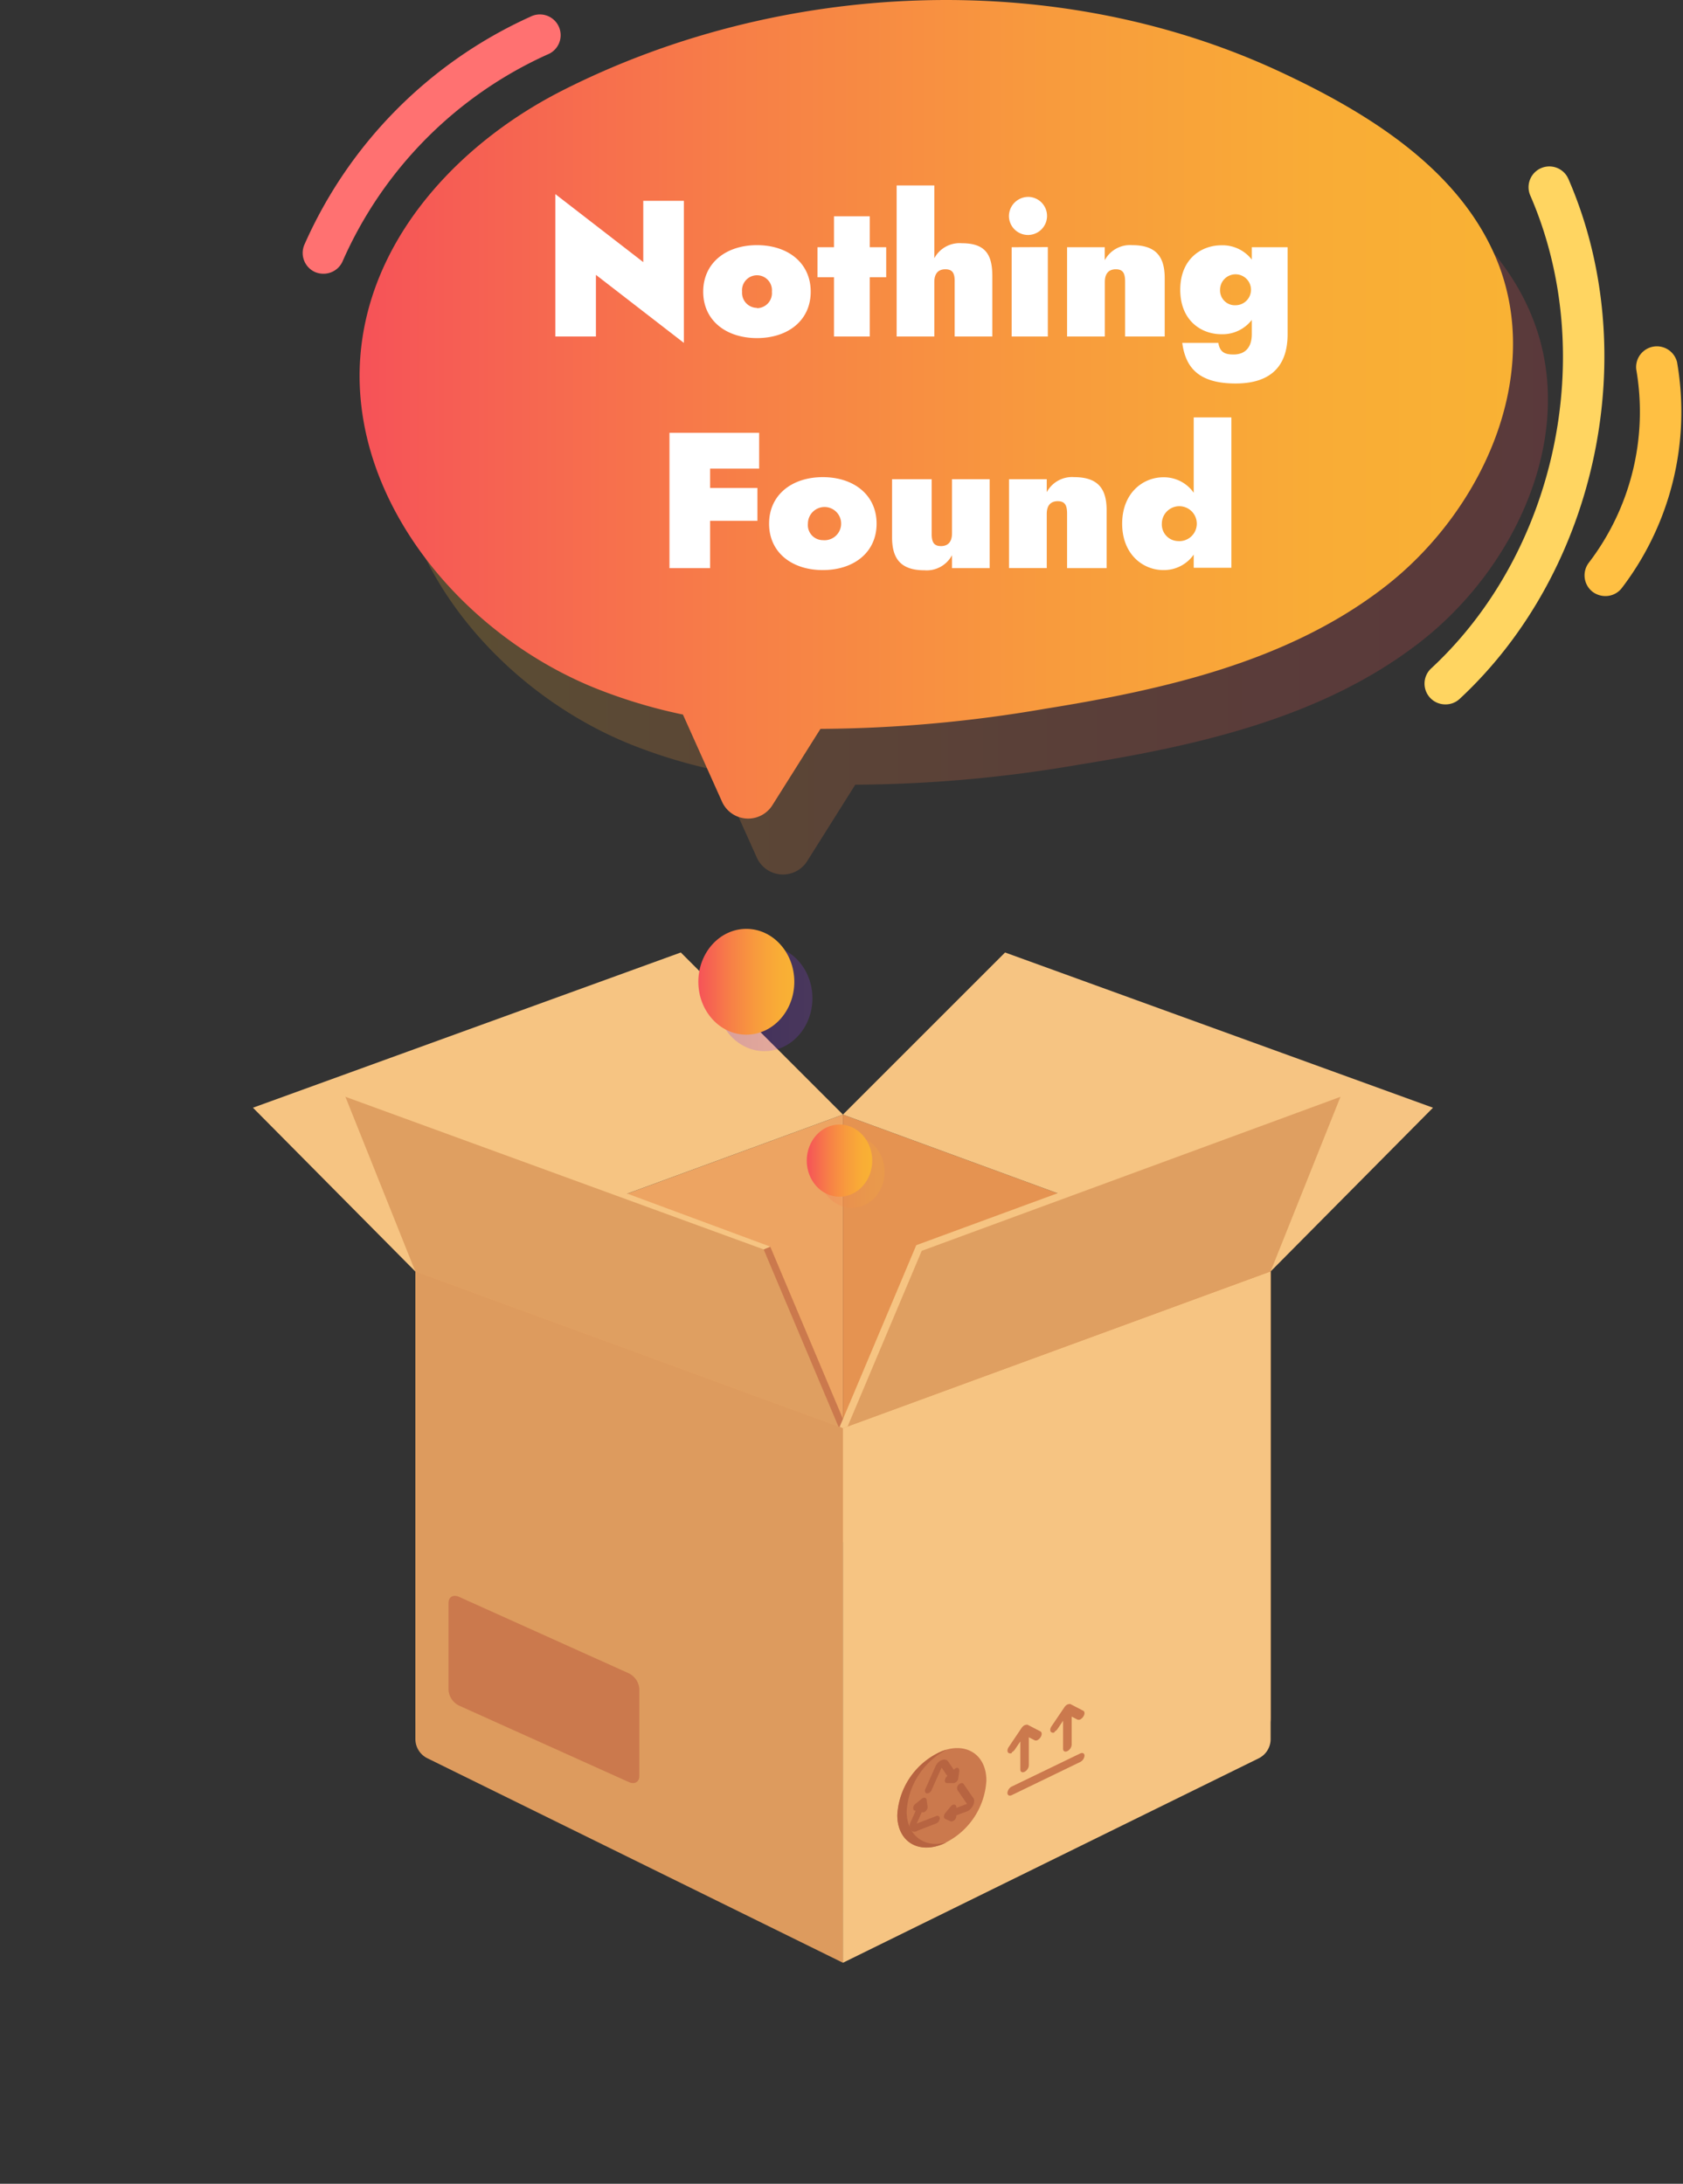
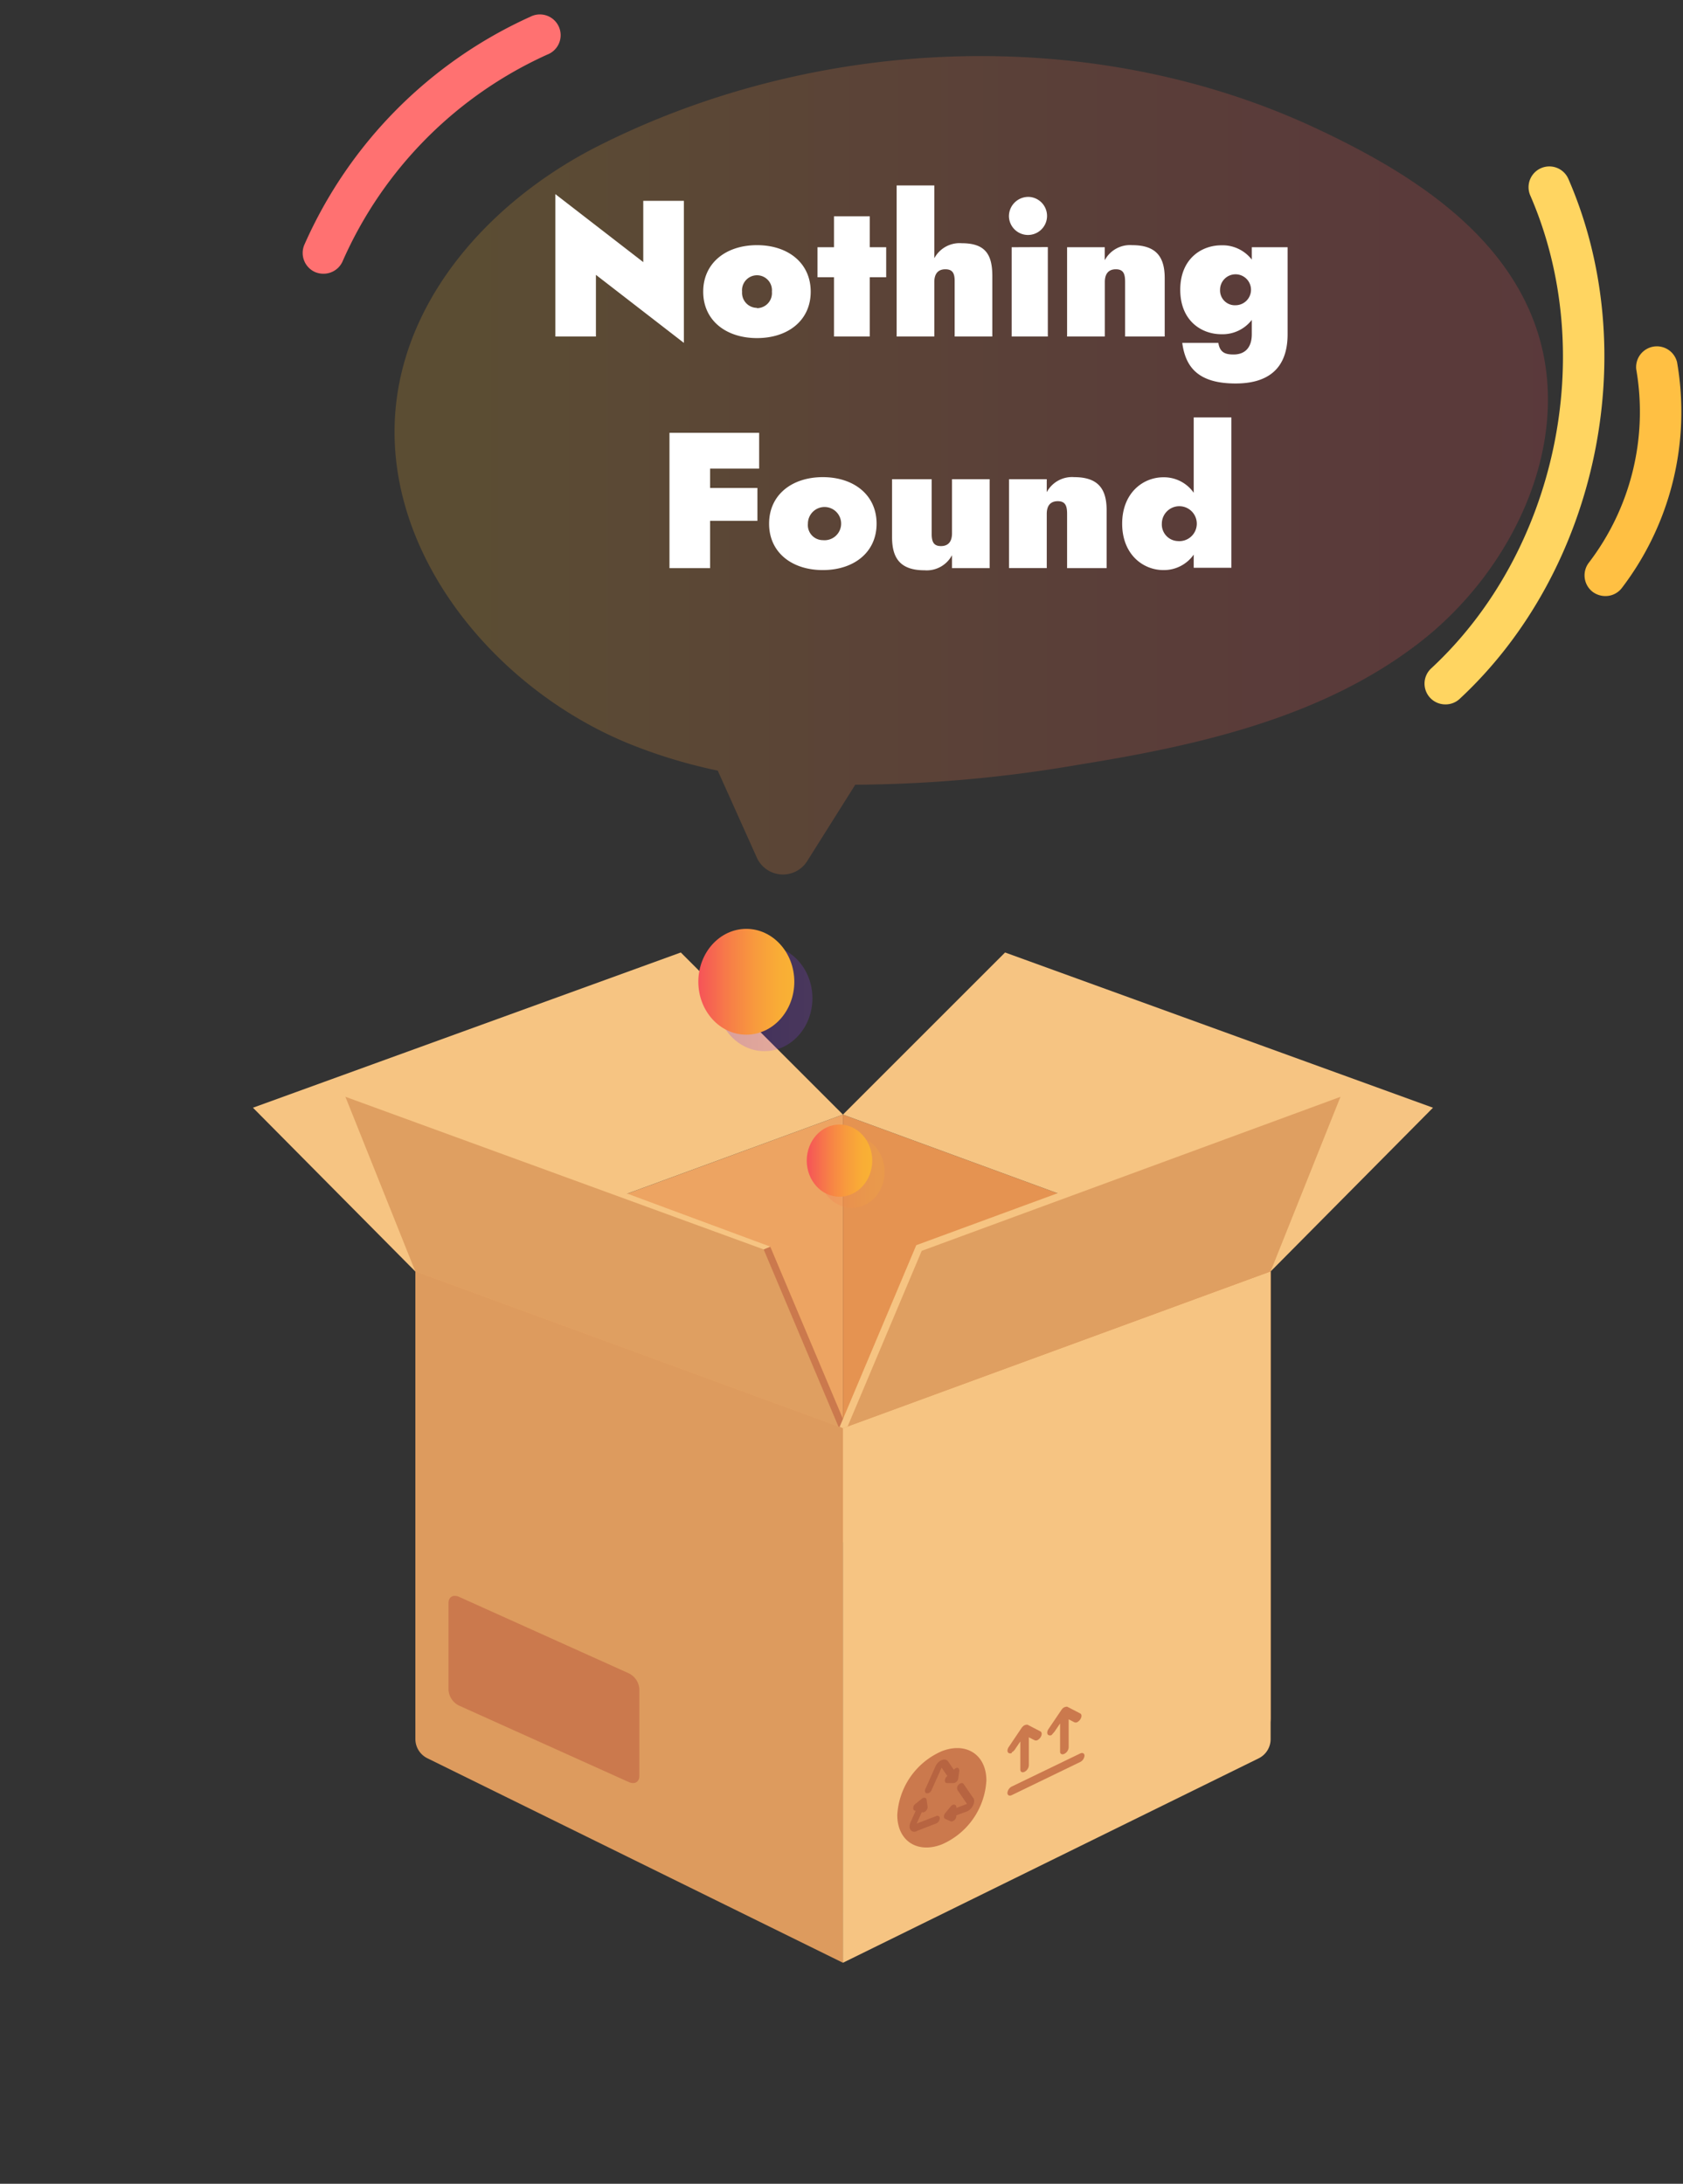
<svg xmlns="http://www.w3.org/2000/svg" xmlns:xlink="http://www.w3.org/1999/xlink" width="235" height="305" viewBox="0 0 235 305">
  <rect x="0" y="0" width="235" height="305" fill="#333333" stroke="none" />
  <defs>
    <filter id="b" x="-4.78" y="-8364.05" width="141" height="32766" filterUnits="userSpaceOnUse" color-interpolation-filters="sRGB">
      <feFlood flood-color="#fff" result="bg" />
      <feBlend in="SourceGraphic" in2="bg" />
    </filter>
    <mask id="a" x="-4.78" y="-8364.05" width="141" height="32766" maskUnits="userSpaceOnUse">
      <g filter="url(#b)" />
    </mask>
    <linearGradient id="c" x1="50.75" y1="297.65" x2="86.25" y2="227.13" gradientUnits="userSpaceOnUse">
      <stop offset="0.02" />
      <stop offset="0.04" stop-color="#070707" />
      <stop offset="0.15" stop-color="#404040" />
      <stop offset="0.27" stop-color="#737373" />
      <stop offset="0.39" stop-color="#9e9e9e" />
      <stop offset="0.51" stop-color="#c1c1c1" />
      <stop offset="0.63" stop-color="#dcdcdc" />
      <stop offset="0.75" stop-color="#f0f0f0" />
      <stop offset="0.87" stop-color="#fbfbfb" />
      <stop offset="1" stop-color="#fff" />
    </linearGradient>
    <filter id="e" x="-4.78" y="233.33" width="141" height="72.14" filterUnits="userSpaceOnUse" color-interpolation-filters="sRGB">
      <feFlood flood-color="#fff" result="bg" />
      <feBlend in="SourceGraphic" in2="bg" />
    </filter>
    <mask id="d" x="-4.78" y="233.33" width="141" height="72.14" maskUnits="userSpaceOnUse">
      <g mask="url(#a)" filter="url(#e)">
        <polygon points="-4.78 270.86 84.24 233.33 136.22 264.97 54.93 305.48 -4.78 270.86" fill="url(#c)" style="mix-blend-mode:multiply" />
      </g>
    </mask>
    <linearGradient id="f" x1="53" y1="297.89" x2="88.11" y2="228.14" gradientUnits="userSpaceOnUse">
      <stop offset="0.02" stop-color="#fff" />
      <stop offset="0.17" stop-color="#ebe1d8" />
      <stop offset="0.33" stop-color="#d9c6b6" />
      <stop offset="0.49" stop-color="#cbb19b" />
      <stop offset="0.66" stop-color="#c1a287" />
      <stop offset="0.83" stop-color="#bb997c" />
      <stop offset="1" stop-color="#b99678" />
    </linearGradient>
    <linearGradient id="g" x1="55.09" y1="65" x2="216.15" y2="65" gradientUnits="userSpaceOnUse">
      <stop offset="0" stop-color="#f9b234" />
      <stop offset="0.08" stop-color="#f9b234" />
      <stop offset="0.12" stop-color="#f9ac36" />
      <stop offset="0.39" stop-color="#f88545" />
      <stop offset="0.63" stop-color="#f7694f" />
      <stop offset="0.84" stop-color="#f65856" />
      <stop offset="1" stop-color="#f65258" />
    </linearGradient>
    <linearGradient id="h" x1="50.21" y1="57.17" x2="211.26" y2="57.17" gradientUnits="userSpaceOnUse">
      <stop offset="0" stop-color="#f65258" />
      <stop offset="0.04" stop-color="#f65856" />
      <stop offset="0.33" stop-color="#f77f47" />
      <stop offset="0.6" stop-color="#f89b3d" />
      <stop offset="0.83" stop-color="#f9ac36" />
      <stop offset="1" stop-color="#f9b234" />
    </linearGradient>
    <linearGradient id="i" x1="100.04" y1="139.42" x2="113.44" y2="139.42" gradientUnits="userSpaceOnUse">
      <stop offset="0" stop-color="#5d06ff" />
      <stop offset="0.16" stop-color="#6d15ff" />
      <stop offset="0.49" stop-color="#8930ff" />
      <stop offset="0.78" stop-color="#9a40ff" />
      <stop offset="1" stop-color="#a046ff" />
    </linearGradient>
    <linearGradient id="j" x1="97.5" y1="137.12" x2="110.91" y2="137.12" gradientUnits="userSpaceOnUse">
      <stop offset="0" stop-color="#f65258" />
      <stop offset="0.04" stop-color="#f65856" />
      <stop offset="0.33" stop-color="#f77f47" />
      <stop offset="0.6" stop-color="#f89b3d" />
      <stop offset="0.83" stop-color="#f9ac36" />
      <stop offset="1" stop-color="#f9b234" />
    </linearGradient>
    <linearGradient id="k" x1="114.37" y1="163.67" x2="123.52" y2="163.67" gradientUnits="userSpaceOnUse">
      <stop offset="0" stop-color="#f65258" />
      <stop offset="0.04" stop-color="#f65856" />
      <stop offset="0.33" stop-color="#f77f47" />
      <stop offset="0.6" stop-color="#f89b3d" />
      <stop offset="0.83" stop-color="#f9ac36" />
      <stop offset="1" stop-color="#f9b234" />
    </linearGradient>
    <linearGradient id="l" x1="112.65" y1="162.1" x2="121.79" y2="162.1" xlink:href="#k" />
  </defs>
  <title>nothing.svg</title>
  <g mask="url(#d)">
    <polygon points="1.23 268.33 84.24 233.33 136.22 264.97 55.89 305 1.23 268.33" opacity="0.7" fill="url(#f)" />
  </g>
  <path d="M62.29,242.65l55.41-27.26V155.67L58,177.57V240A3,3,0,0,0,62.29,242.65Z" fill="#eda462" />
  <path d="M117.7,274.13l-58-28.55A3,3,0,0,1,58,242.9V177.57l59.72,21.89Z" fill="#dd9b5e" />
  <path d="M173.12,242.65,117.7,215.39V155.67l59.73,21.9V240A3,3,0,0,1,173.12,242.65Z" fill="#e59351" />
  <polygon points="140.34 133.03 117.7 155.67 177.43 177.57 200.09 154.71 140.34 133.03" fill="#f6c482" />
  <polygon points="35.32 154.71 57.98 177.57 117.7 155.67 95.06 133.03 35.32 154.71" fill="#f6c482" />
  <path d="M117.7,274.13l58.05-28.55a3,3,0,0,0,1.67-2.68V177.57L117.7,199.46Z" fill="#f6c482" />
  <path d="M87.79,248.89,64.11,238.22a2.63,2.63,0,0,1-1.48-2.16v-12.2c0-.83.66-1.2,1.48-.83L87.79,233.7a2.63,2.63,0,0,1,1.48,2.17v12.19C89.27,248.89,88.61,249.26,87.79,248.89Z" fill="#cb794d" />
  <path d="M137.73,248.68a10.36,10.36,0,0,1-6.22,8.92c-3.44,1.33-6.22-.51-6.22-4.1a10.34,10.34,0,0,1,6.22-8.92c3.43-1.33,6.22.51,6.22,4.1Zm0,0" fill="#cb794d" />
-   <path d="M126.6,253a10.4,10.4,0,0,1,5.57-8.63,5.67,5.67,0,0,0-.66.22,10.34,10.34,0,0,0-6.22,8.92c0,3.59,2.78,5.43,6.22,4.1a6.31,6.31,0,0,0,.66-.29c-3.13.87-5.57-1-5.57-4.32Zm0,0" fill="#b76441" />
  <path d="M128,255.73l2.73-1.06a.81.81,0,0,0,.49-.7.33.33,0,0,0-.49-.33L128,254.69h0a0,0,0,0,1,0,0l.71-1.6c.35.18.88-.34.81-.78l-.13-.9c0-.34-.37-.44-.68-.19l-.89.72a.72.72,0,0,0-.28.77.3.3,0,0,0,.32.19l-.72,1.61c-.39.86.1,1.55.88,1.25Zm0,0" fill="#b76441" />
  <path d="M135.88,251.1l-1.33-1.94c-.13-.19-.44-.16-.67.07a.66.66,0,0,0-.19.77l1.33,1.94s0,0,0,0l0,0-1.49.57a.41.41,0,0,0-.1-.39c-.17-.16-.48-.07-.69.19l-.76.92c-.23.3-.24.69,0,.8l.75.34c.21.09.52-.07.69-.35a.66.66,0,0,0,.1-.47L135,253c.78-.3,1.27-1.37.89-1.93Zm0,0" fill="#b76441" />
  <path d="M133.58,246.9a.75.75,0,0,0-.39.28l-.8-1.16c-.39-.57-1.38-.19-1.77.68l-1.4,3.14c-.14.3-.06.58.18.63a.68.68,0,0,0,.67-.45l1.41-3.14,0,0s0,0,0,0l.8,1.17a.8.8,0,0,0-.31.43c-.1.3,0,.55.28.56l.89,0a.77.77,0,0,0,.67-.71l.14-1c0-.3-.15-.49-.42-.43Zm0,0" fill="#b76441" />
  <path d="M150.83,244.9l-9.56,4.62a1.11,1.11,0,0,0-.6.89c0,.33.27.47.6.31l9.56-4.63a1.09,1.09,0,0,0,.6-.88c0-.33-.27-.47-.6-.31Zm0,0" fill="#cb794d" />
  <path d="M141.27,244.74a1.17,1.17,0,0,0,.43-.38l.77-1.14v3.93c0,.33.26.47.59.31a1.1,1.1,0,0,0,.6-.89v-3.93l.78.4a.49.49,0,0,0,.42,0,1.24,1.24,0,0,0,.42-.38c.23-.35.23-.72,0-.84l-1.79-.93a.42.42,0,0,0-.2,0,.79.79,0,0,0-.45.22,1.43,1.43,0,0,0-.2.23l-1.79,2.66c-.23.34-.23.72,0,.84a.45.45,0,0,0,.42,0Zm0,0" fill="#cb794d" />
-   <path d="M147.25,241.85a1.15,1.15,0,0,0,.42-.38l.77-1.14v3.93c0,.33.27.47.6.31a1.1,1.1,0,0,0,.6-.89v-3.93l.77.4a.49.49,0,0,0,.42,0,1.16,1.16,0,0,0,.42-.38c.24-.35.24-.72,0-.84l-1.79-.93a.38.38,0,0,0-.19,0,.82.82,0,0,0-.46.22,1.37,1.37,0,0,0-.19.23l-1.8,2.66c-.23.34-.23.72,0,.84a.48.48,0,0,0,.43,0Zm0,0" fill="#cb794d" />
+   <path d="M147.25,241.85l.77-1.14v3.93c0,.33.27.47.6.31a1.1,1.1,0,0,0,.6-.89v-3.93l.77.4a.49.49,0,0,0,.42,0,1.16,1.16,0,0,0,.42-.38c.24-.35.24-.72,0-.84l-1.79-.93a.38.38,0,0,0-.19,0,.82.82,0,0,0-.46.22,1.37,1.37,0,0,0-.19.23l-1.8,2.66c-.23.34-.23.72,0,.84a.48.48,0,0,0,.43,0Zm0,0" fill="#cb794d" />
  <polygon points="47.98 152.56 107.09 174.3 117.7 199.47 57.99 177.57 47.98 152.56" fill="#df9f61" />
  <polygon points="187.42 152.57 187.17 153.19 177.42 177.57 118.35 199.24 117.72 199.47 117.71 199.47 128.32 174.3 187.42 152.57" fill="#df9f61" />
  <polygon points="117.22 199.29 117.56 199.15 118.03 198.95 107.55 174.11 107.09 174.3 106.63 174.5 117.07 199.24 117.22 199.29" fill="#cb794d" />
  <polygon points="106.63 174.5 47.81 153.03 48.16 152.09 107.55 174.11 106.63 174.5" fill="#f6c482" />
  <polygon points="187.59 153.04 187.17 153.19 128.7 174.7 118.35 199.24 117.72 199.47 117.71 199.47 117.25 199.27 127.94 173.91 187.25 152.1 187.42 152.57 187.59 153.04" fill="#f6c482" />
  <path d="M214.22,45c-4.95-13.26-18.19-21.4-31-27.33C152,3.29,113.79,5.07,83.47,20.42,69.78,27.36,57.9,39.67,55.52,54.83,52.23,75.77,68.37,96,88,103.94a72.76,72.76,0,0,0,12.22,3.69l5.47,12.18a4,4,0,0,0,7,.49l6.73-10.7a188.68,188.68,0,0,0,31.28-2.81c16.77-2.69,34-6.61,47.45-17S220.17,60.91,214.22,45Z" opacity="0.2" fill="url(#g)" />
-   <path d="M209.34,37.17c-5-13.26-18.19-21.4-31-27.33-31.17-14.38-69.39-12.6-99.71,2.75C64.9,19.52,53,31.83,50.64,47c-3.29,20.94,12.84,41.19,32.5,49.12A72.76,72.76,0,0,0,95.36,99.8L100.83,112a4,4,0,0,0,7,.49l6.73-10.69A189.86,189.86,0,0,0,145.87,99c16.76-2.69,34-6.61,47.44-17S215.29,53.08,209.34,37.17Z" fill="url(#h)" />
  <path d="M45.18,38.23A3,3,0,0,1,44,38a2.92,2.92,0,0,1-1.5-3.82A62.71,62.71,0,0,1,74.07,2.33a2.9,2.9,0,1,1,2.36,5.29A56.76,56.76,0,0,0,47.84,36.49,2.9,2.9,0,0,1,45.18,38.23Z" fill="#ff7171" />
  <path d="M201.81,98.38a2.9,2.9,0,0,1-2-5c17.59-16.3,23.42-44.1,13.86-66.09A2.9,2.9,0,1,1,219,25c10.51,24.17,4.1,54.73-15.23,72.65A2.87,2.87,0,0,1,201.81,98.38Z" fill="#ffd561" />
  <path d="M224.15,83.25a3,3,0,0,1-1.78-.6,2.91,2.91,0,0,1-.51-4.07,34.7,34.7,0,0,0,6.61-27,2.9,2.9,0,0,1,5.7-1,40.56,40.56,0,0,1-7.73,31.57A2.88,2.88,0,0,1,224.15,83.25Z" fill="#ffc043" />
  <ellipse cx="106.74" cy="139.42" rx="6.7" ry="7.39" opacity="0.2" fill="url(#i)" />
  <ellipse cx="104.21" cy="137.12" rx="6.7" ry="7.39" fill="url(#j)" />
  <ellipse cx="118.95" cy="163.67" rx="4.57" ry="5.04" opacity="0.2" fill="url(#k)" />
  <ellipse cx="117.22" cy="162.1" rx="4.57" ry="5.04" fill="url(#l)" />
  <path d="M95.49,28.05V47.89l-12.28-9.5V47H77.54V27.11l12.28,9.5V28.05Z" fill="#fff" />
  <path d="M105.7,34.24c4.32,0,7.5,2.48,7.5,6.5s-3.18,6.48-7.5,6.48-7.51-2.46-7.51-6.48S101.38,34.24,105.7,34.24Zm0,8.8a2.1,2.1,0,0,0,2.08-2.3,2.09,2.09,0,1,0-4.16,0A2.1,2.1,0,0,0,105.7,43Z" fill="#fff" />
  <path d="M116.45,34.53V30.21h5v4.32h2.29v4.19h-2.29V47h-5V38.72h-2.3V34.53Z" fill="#fff" />
  <path d="M132,37.61c-.94,0-1.54.54-1.54,1.78V47h-5.26V25.9h5.26V36.07a4,4,0,0,1,3.84-2.1c3.37,0,4.26,1.67,4.26,4.61V47h-5.26V39.39C133.32,38.28,133.1,37.61,132,37.61Z" fill="#fff" />
  <path d="M143.8,27.51a2.66,2.66,0,1,1-2.92,2.65A2.7,2.7,0,0,1,143.8,27.51Zm2.51,7V47h-5.05V34.53Z" fill="#fff" />
  <path d="M155.81,37.61c-.95,0-1.54.54-1.54,1.78V47H149V34.53h5.26v1.81a4,4,0,0,1,3.83-2.1c3.38,0,4.54,1.67,4.54,4.61V47H157.1V39.39C157.1,38.28,156.89,37.61,155.81,37.61Z" fill="#fff" />
  <path d="M170.12,47.89c.22,1.38,1,1.62,2.13,1.62,1.62,0,2.54-1,2.54-2.83v-2a5.15,5.15,0,0,1-4.24,2c-2.83,0-5.75-1.92-5.75-6.21s2.92-6.21,5.75-6.21a5.15,5.15,0,0,1,4.24,2V34.53h5V46.68c0,5.1-3.07,6.88-7.26,6.88-5.26,0-7-2.32-7.45-5.67Zm2.46-5.26a2.16,2.16,0,1,0-2.22-2.16A2.07,2.07,0,0,0,172.58,42.63Z" fill="#fff" />
  <path d="M106,60.45v5H99.15v2.7h6.61v4.59H99.15v6.61H93.48V60.45Z" fill="#fff" />
  <path d="M114.89,66.64c4.32,0,7.51,2.48,7.51,6.5s-3.19,6.48-7.51,6.48-7.5-2.46-7.5-6.48S110.57,66.64,114.89,66.64Zm0,8.8a2.32,2.32,0,1,0-2.08-2.3A2.1,2.1,0,0,0,114.89,75.44Z" fill="#fff" />
  <path d="M131.39,76.27c.94,0,1.54-.54,1.54-1.78V66.93h5.26V79.35h-5.26V77.54a4,4,0,0,1-3.84,2.11c-3.37,0-4.53-1.68-4.53-4.62v-8.1h5.53v7.56C130.09,75.6,130.31,76.27,131.39,76.27Z" fill="#fff" />
  <path d="M147.7,70c-.95,0-1.54.54-1.54,1.78v7.56h-5.27V66.93h5.27v1.81a4,4,0,0,1,3.83-2.1c3.37,0,4.53,1.67,4.53,4.61v8.1H149V71.79C149,70.68,148.78,70,147.7,70Z" fill="#fff" />
  <path d="M162.44,66.66a5.08,5.08,0,0,1,4.24,2.16V58.3h5.26v21h-5.26V77.46a5.08,5.08,0,0,1-4.24,2.16c-2.84,0-5.75-2.19-5.75-6.48S159.6,66.66,162.44,66.66Zm2,8.91a2.44,2.44,0,1,0-2.21-2.43A2.32,2.32,0,0,0,164.46,75.57Z" fill="#fff" />
</svg>